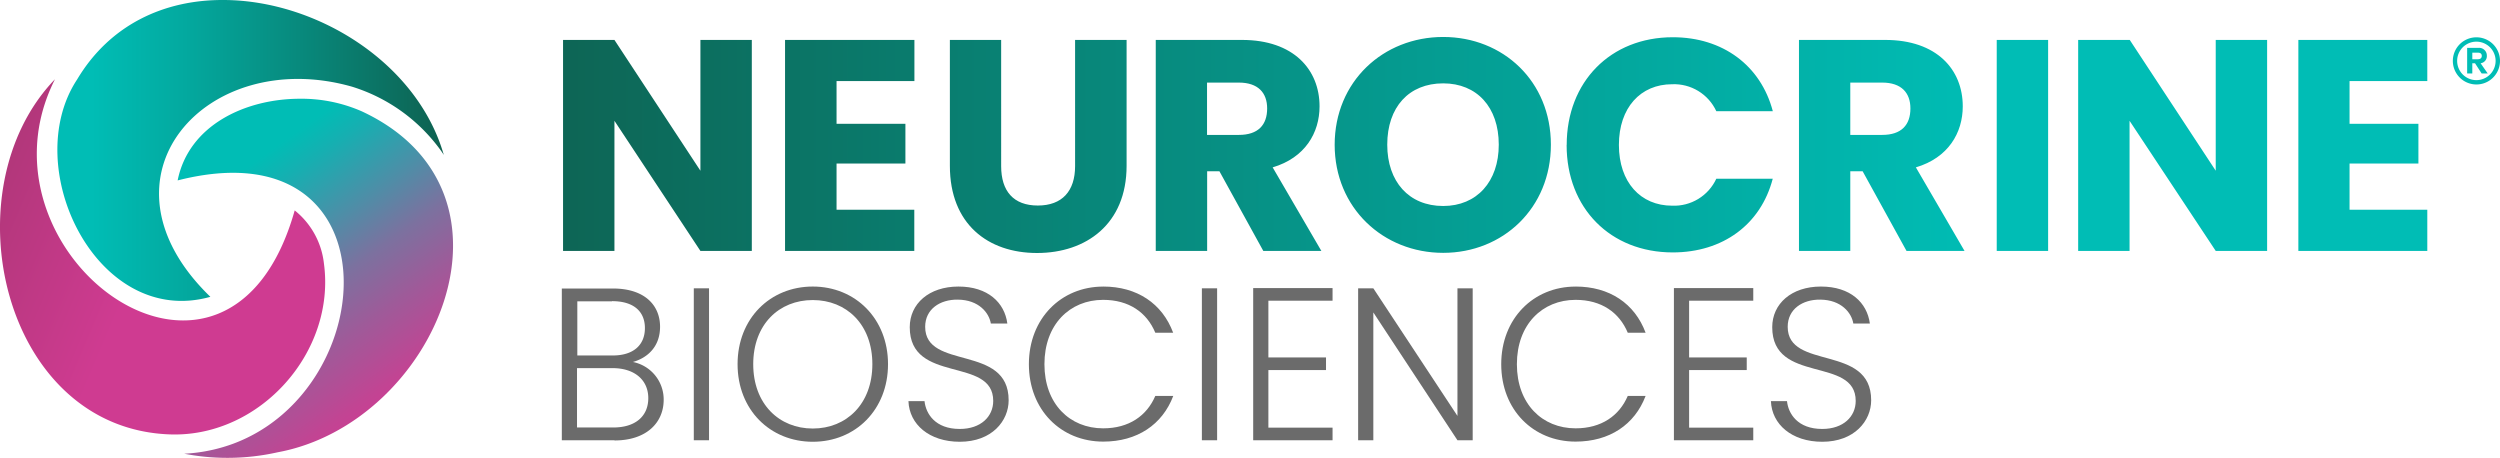
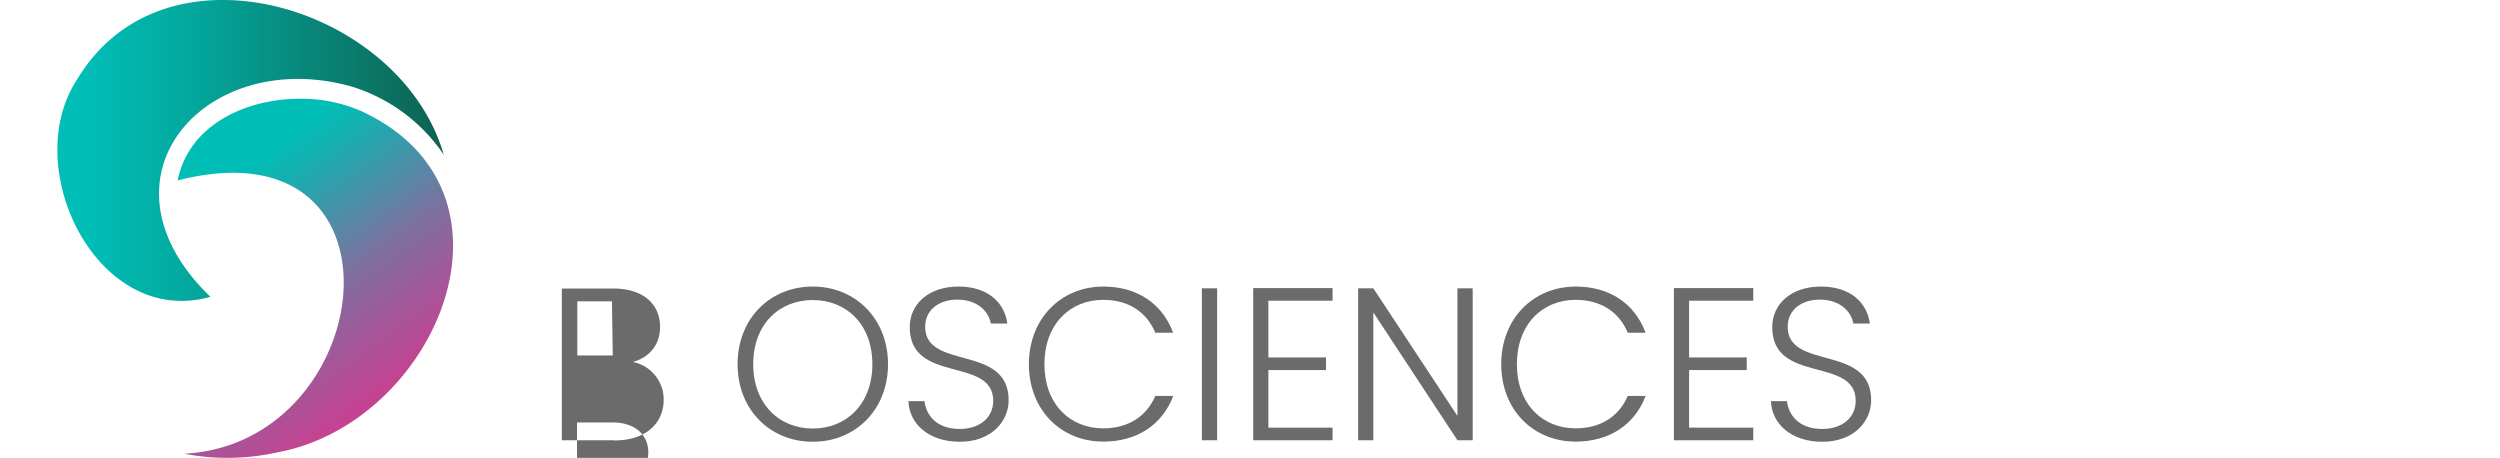
<svg xmlns="http://www.w3.org/2000/svg" viewBox="0 0 649.9 119.02">
  <defs>
    <style>.cls-1{fill:none;}.cls-2{fill:#6b6b6b;}.cls-3{clip-path:url(#clip-path);}.cls-4{fill:url(#linear-gradient);}.cls-5{fill:url(#linear-gradient-2);}.cls-6{fill:url(#linear-gradient-3);}.cls-7{fill:url(#linear-gradient-4);}.cls-8{fill:#00bdb5;}</style>
    <clipPath id="clip-path">
      <path class="cls-1" d="M182.08,10.38v34l-22.35-34H146.37V65.23h13.36V31.4l22.35,33.83h13.36V10.38Zm22,0V65.23h33.6V54.52H217.47v-12h17.9V32.18h-17.9V21.08h20.24V10.38Zm75.4,0V43.19c0,6.49-3.36,10.24-9.69,10.24s-9.53-3.75-9.53-10.24V10.38H246.93V43.11c0,15.16,9.92,22.66,22.66,22.66s23.28-7.5,23.28-22.66V10.38Zm34.3,11.09h8.28c5,0,7.35,2.66,7.35,6.72,0,4.3-2.35,6.88-7.35,6.88h-8.28ZM300.45,10.38V65.23h13.36V44.52H317l11.41,20.71H343.5L330.84,43.51c8.44-2.5,12.19-9,12.19-15.86,0-9.54-6.72-17.27-20.16-17.27ZM481,21.47h8.29c5,0,7.34,2.66,7.34,6.72,0,4.3-2.34,6.88-7.34,6.88H481ZM467.66,10.38V65.23H481V44.52h3.21l11.41,20.71H510.7L498.05,43.51c8.44-2.5,12.19-9,12.19-15.86,0-9.54-6.72-17.27-20.16-17.27Zm51.41,54.85h13.36V10.38H519.07ZM576,10.38v34l-22.35-34H540.24V65.23H553.6V31.4L576,65.23h13.36V10.38Zm21.48,0V65.23H631V54.52H610.79v-12h17.9V32.18h-17.9V21.08H631V10.38ZM407.26,37.72c0,16.41,11.4,27.9,27.58,27.9,13.05,0,22.89-7.27,26-19.15H446.17a12.1,12.1,0,0,1-11.49,7c-8.2,0-13.83-6.1-13.83-15.79s5.63-15.78,13.83-15.78a12.1,12.1,0,0,1,11.49,7h14.69c-3.13-11.87-13-19.22-26-19.22-16.18,0-27.58,11.57-27.58,28m-46.65-.07c0-9.77,5.63-15.94,14.54-15.94,8.75,0,14.45,6.17,14.45,15.94,0,9.61-5.7,15.94-14.45,15.94-8.91,0-14.54-6.33-14.54-15.94m-13.67,0c0,16.48,12.66,28.12,28.21,28.12s28-11.64,28-28.12-12.42-28-28-28-28.21,11.56-28.21,28.05" />
    </clipPath>
    <linearGradient id="linear-gradient" x1="-805.24" y1="828" x2="-804.24" y2="828" gradientTransform="matrix(492.91, 0, 0, -492.91, 397037.96, 408169.24)" gradientUnits="userSpaceOnUse">
      <stop offset="0" stop-color="#0e6150" />
      <stop offset="0.49" stop-color="#059b90" />
      <stop offset="0.8" stop-color="#00bdb5" />
      <stop offset="1" stop-color="#00bdb5" />
    </linearGradient>
    <linearGradient id="linear-gradient-2" x1="-805.37" y1="827.75" x2="-804.37" y2="827.75" gradientTransform="matrix(48.4, 67.49, 67.49, -48.4, -16830.21, 94458.6)" gradientUnits="userSpaceOnUse">
      <stop offset="0" stop-color="#00bdb5" />
      <stop offset="0.09" stop-color="#00bdb5" />
      <stop offset="0.19" stop-color="#16afb1" />
      <stop offset="0.39" stop-color="#4f8da7" />
      <stop offset="0.54" stop-color="#7c719f" />
      <stop offset="0.71" stop-color="#9f5a99" />
      <stop offset="0.9" stop-color="#c24493" />
      <stop offset="1" stop-color="#cf3b91" />
    </linearGradient>
    <linearGradient id="linear-gradient-3" x1="14.92" y1="39.11" x2="115.37" y2="39.11" gradientUnits="userSpaceOnUse">
      <stop offset="0" stop-color="#00bdb5" />
      <stop offset="0.09" stop-color="#00bdb5" />
      <stop offset="0.33" stop-color="#03a99f" />
      <stop offset="0.82" stop-color="#0b7566" />
      <stop offset="1" stop-color="#0e6150" />
    </linearGradient>
    <linearGradient id="linear-gradient-4" x1="-805.02" y1="828.07" x2="-804.02" y2="828.07" gradientTransform="matrix(-122.83, -52.05, -52.05, 122.83, -55701.06, -143521.98)" gradientUnits="userSpaceOnUse">
      <stop offset="0" stop-color="#cf3b91" />
      <stop offset="0.36" stop-color="#cf3b91" />
      <stop offset="0.95" stop-color="#993367" />
      <stop offset="1" stop-color="#993367" />
    </linearGradient>
  </defs>
  <g id="Layer_2" data-name="Layer 2">
    <g id="Layer_1-2" data-name="Layer 1">
-       <path class="cls-2" d="M159.73,114.45H146.05V75h13.28c8.31,0,12.26,4.4,12.26,9.94,0,5.2-3.27,8.08-7.06,9.16a9.94,9.94,0,0,1,8,9.83c0,5.93-4.47,10.57-12.77,10.57m-.68-36.17h-9V92.41h9.21c5.37,0,8.36-2.71,8.36-7.12,0-4.24-2.82-7-8.53-7m.22,17.41H150v15.43h9.43c5.71,0,9.1-2.89,9.1-7.63s-3.61-7.8-9.27-7.8" />
-       <rect class="cls-2" x="180.36" y="74.95" width="3.96" height="39.5" />
+       <path class="cls-2" d="M159.73,114.45H146.05V75h13.28c8.31,0,12.26,4.4,12.26,9.94,0,5.2-3.27,8.08-7.06,9.16a9.94,9.94,0,0,1,8,9.83c0,5.93-4.47,10.57-12.77,10.57m-.68-36.17h-9V92.41h9.21m.22,17.41H150v15.43h9.43c5.71,0,9.1-2.89,9.1-7.63s-3.61-7.8-9.27-7.8" />
      <path class="cls-2" d="M211.29,114.84c-11.08,0-19.55-8.3-19.55-20.17s8.47-20.18,19.55-20.18,19.56,8.37,19.56,20.18-8.43,20.17-19.56,20.17m0-3.44c8.76,0,15.49-6.39,15.49-16.73S220.05,78,211.29,78s-15.48,6.33-15.48,16.67,6.72,16.73,15.48,16.73" />
      <path class="cls-2" d="M249.5,114.84c-7.92,0-13.12-4.52-13.34-10.56h4.18c.34,3.27,2.77,7.23,9.16,7.23,5.48,0,8.7-3.22,8.7-7.29,0-11.64-21.7-4.3-21.7-19.16,0-6.1,5-10.57,12.66-10.57s12,4.18,12.71,9.61h-4.29c-.45-2.77-3.11-6.16-8.59-6.21-4.64-.06-8.48,2.48-8.48,7.06,0,11.41,21.7,4.41,21.7,19.1,0,5.37-4.35,10.79-12.71,10.79" />
      <path class="cls-2" d="M286.77,74.49c8.82,0,15.37,4.41,18.2,12h-4.64c-2.2-5.26-6.83-8.54-13.56-8.54-8.65,0-15.26,6.39-15.26,16.73s6.61,16.67,15.26,16.67c6.73,0,11.36-3.28,13.56-8.42H305c-2.83,7.46-9.38,11.87-18.2,11.87-11,0-19.33-8.25-19.33-20.12s8.37-20.18,19.33-20.18" />
      <rect class="cls-2" x="312.44" y="74.95" width="3.96" height="39.5" />
      <polygon class="cls-2" points="346.41 78.17 329.73 78.17 329.73 92.92 344.71 92.92 344.71 96.2 329.73 96.2 329.73 111.17 346.41 111.17 346.41 114.45 325.78 114.45 325.78 74.89 346.41 74.89 346.41 78.17" />
      <polygon class="cls-2" points="382.84 74.95 382.84 114.45 378.88 114.45 357.01 81.22 357.01 114.45 353.06 114.45 353.06 74.95 357.01 74.95 378.88 108.12 378.88 74.95 382.84 74.95" />
      <path class="cls-2" d="M409.59,74.49c8.82,0,15.37,4.41,18.2,12h-4.64c-2.2-5.26-6.84-8.54-13.56-8.54-8.65,0-15.26,6.39-15.26,16.73s6.61,16.67,15.26,16.67c6.72,0,11.36-3.28,13.56-8.42h4.64c-2.83,7.46-9.38,11.87-18.2,11.87-11,0-19.33-8.25-19.33-20.12s8.37-20.18,19.33-20.18" />
      <polygon class="cls-2" points="455.78 78.17 439.1 78.17 439.1 92.92 454.08 92.92 454.08 96.2 439.1 96.2 439.1 111.17 455.78 111.17 455.78 114.45 435.15 114.45 435.15 74.89 455.78 74.89 455.78 78.17" />
      <path class="cls-2" d="M473.71,114.84c-7.91,0-13.11-4.52-13.34-10.56h4.18c.34,3.27,2.77,7.23,9.16,7.23,5.48,0,8.7-3.22,8.7-7.29,0-11.64-21.7-4.3-21.7-19.16,0-6.1,5-10.57,12.66-10.57s12,4.18,12.72,9.61h-4.3c-.45-2.77-3.11-6.16-8.59-6.21-4.63-.06-8.47,2.48-8.47,7.06,0,11.41,21.7,4.41,21.7,19.1,0,5.37-4.36,10.79-12.72,10.79" />
      <g class="cls-3">
-         <rect class="cls-4" x="146.37" y="9.6" width="484.66" height="56.18" />
-       </g>
+         </g>
      <path class="cls-5" d="M94,28.92a39,39,0,0,0-16-3.25c-14.21,0-28.94,6.87-31.82,21.23,56.45-14.39,53.55,54,14.36,68.48a43,43,0,0,1-10.07,2.36q-1.27.14-2.58.21a58.52,58.52,0,0,0,11,1.07h.46a59.52,59.52,0,0,0,12.86-1.45C113.18,110,139.2,49.91,94,28.92Z" />
      <path class="cls-6" d="M57.78,0C42.86,0,28.66,6.24,20.06,20.64c-15.18,23,5.29,64.76,34.63,56.52-32.07-31-1-65.38,36.81-54.63a44.79,44.79,0,0,1,23.21,16.75c.23.32.44.64.66,1C108.55,16.44,82.43.07,58.11,0Z" />
-       <path class="cls-7" d="M84.21,68.51a20.56,20.56,0,0,0-7.6-13.81c-17,60.39-83,13.18-63.46-31.67q.53-1.22,1.14-2.43C-13.47,49.38.58,111.78,44.59,112.94,67.76,113.48,87.32,91.41,84.21,68.51Z" />
-       <path class="cls-8" d="M637.64,15.83a6.13,6.13,0,1,1,12.26,0,6.13,6.13,0,1,1-12.26,0m1.12,0a5,5,0,1,0,10,0,5,5,0,1,0-10,0m6.08.59,1.86,2.67-1.58,0-1.71-2.64h-.71v2.64h-1.34V12.45h2.89a2,2,0,0,1,2.23,2,1.87,1.87,0,0,1-1.64,2m-2.14-2.76v1.71h1.46c.56,0,1-.25,1-.87s-.43-.84-1-.84Z" />
    </g>
  </g>
</svg>